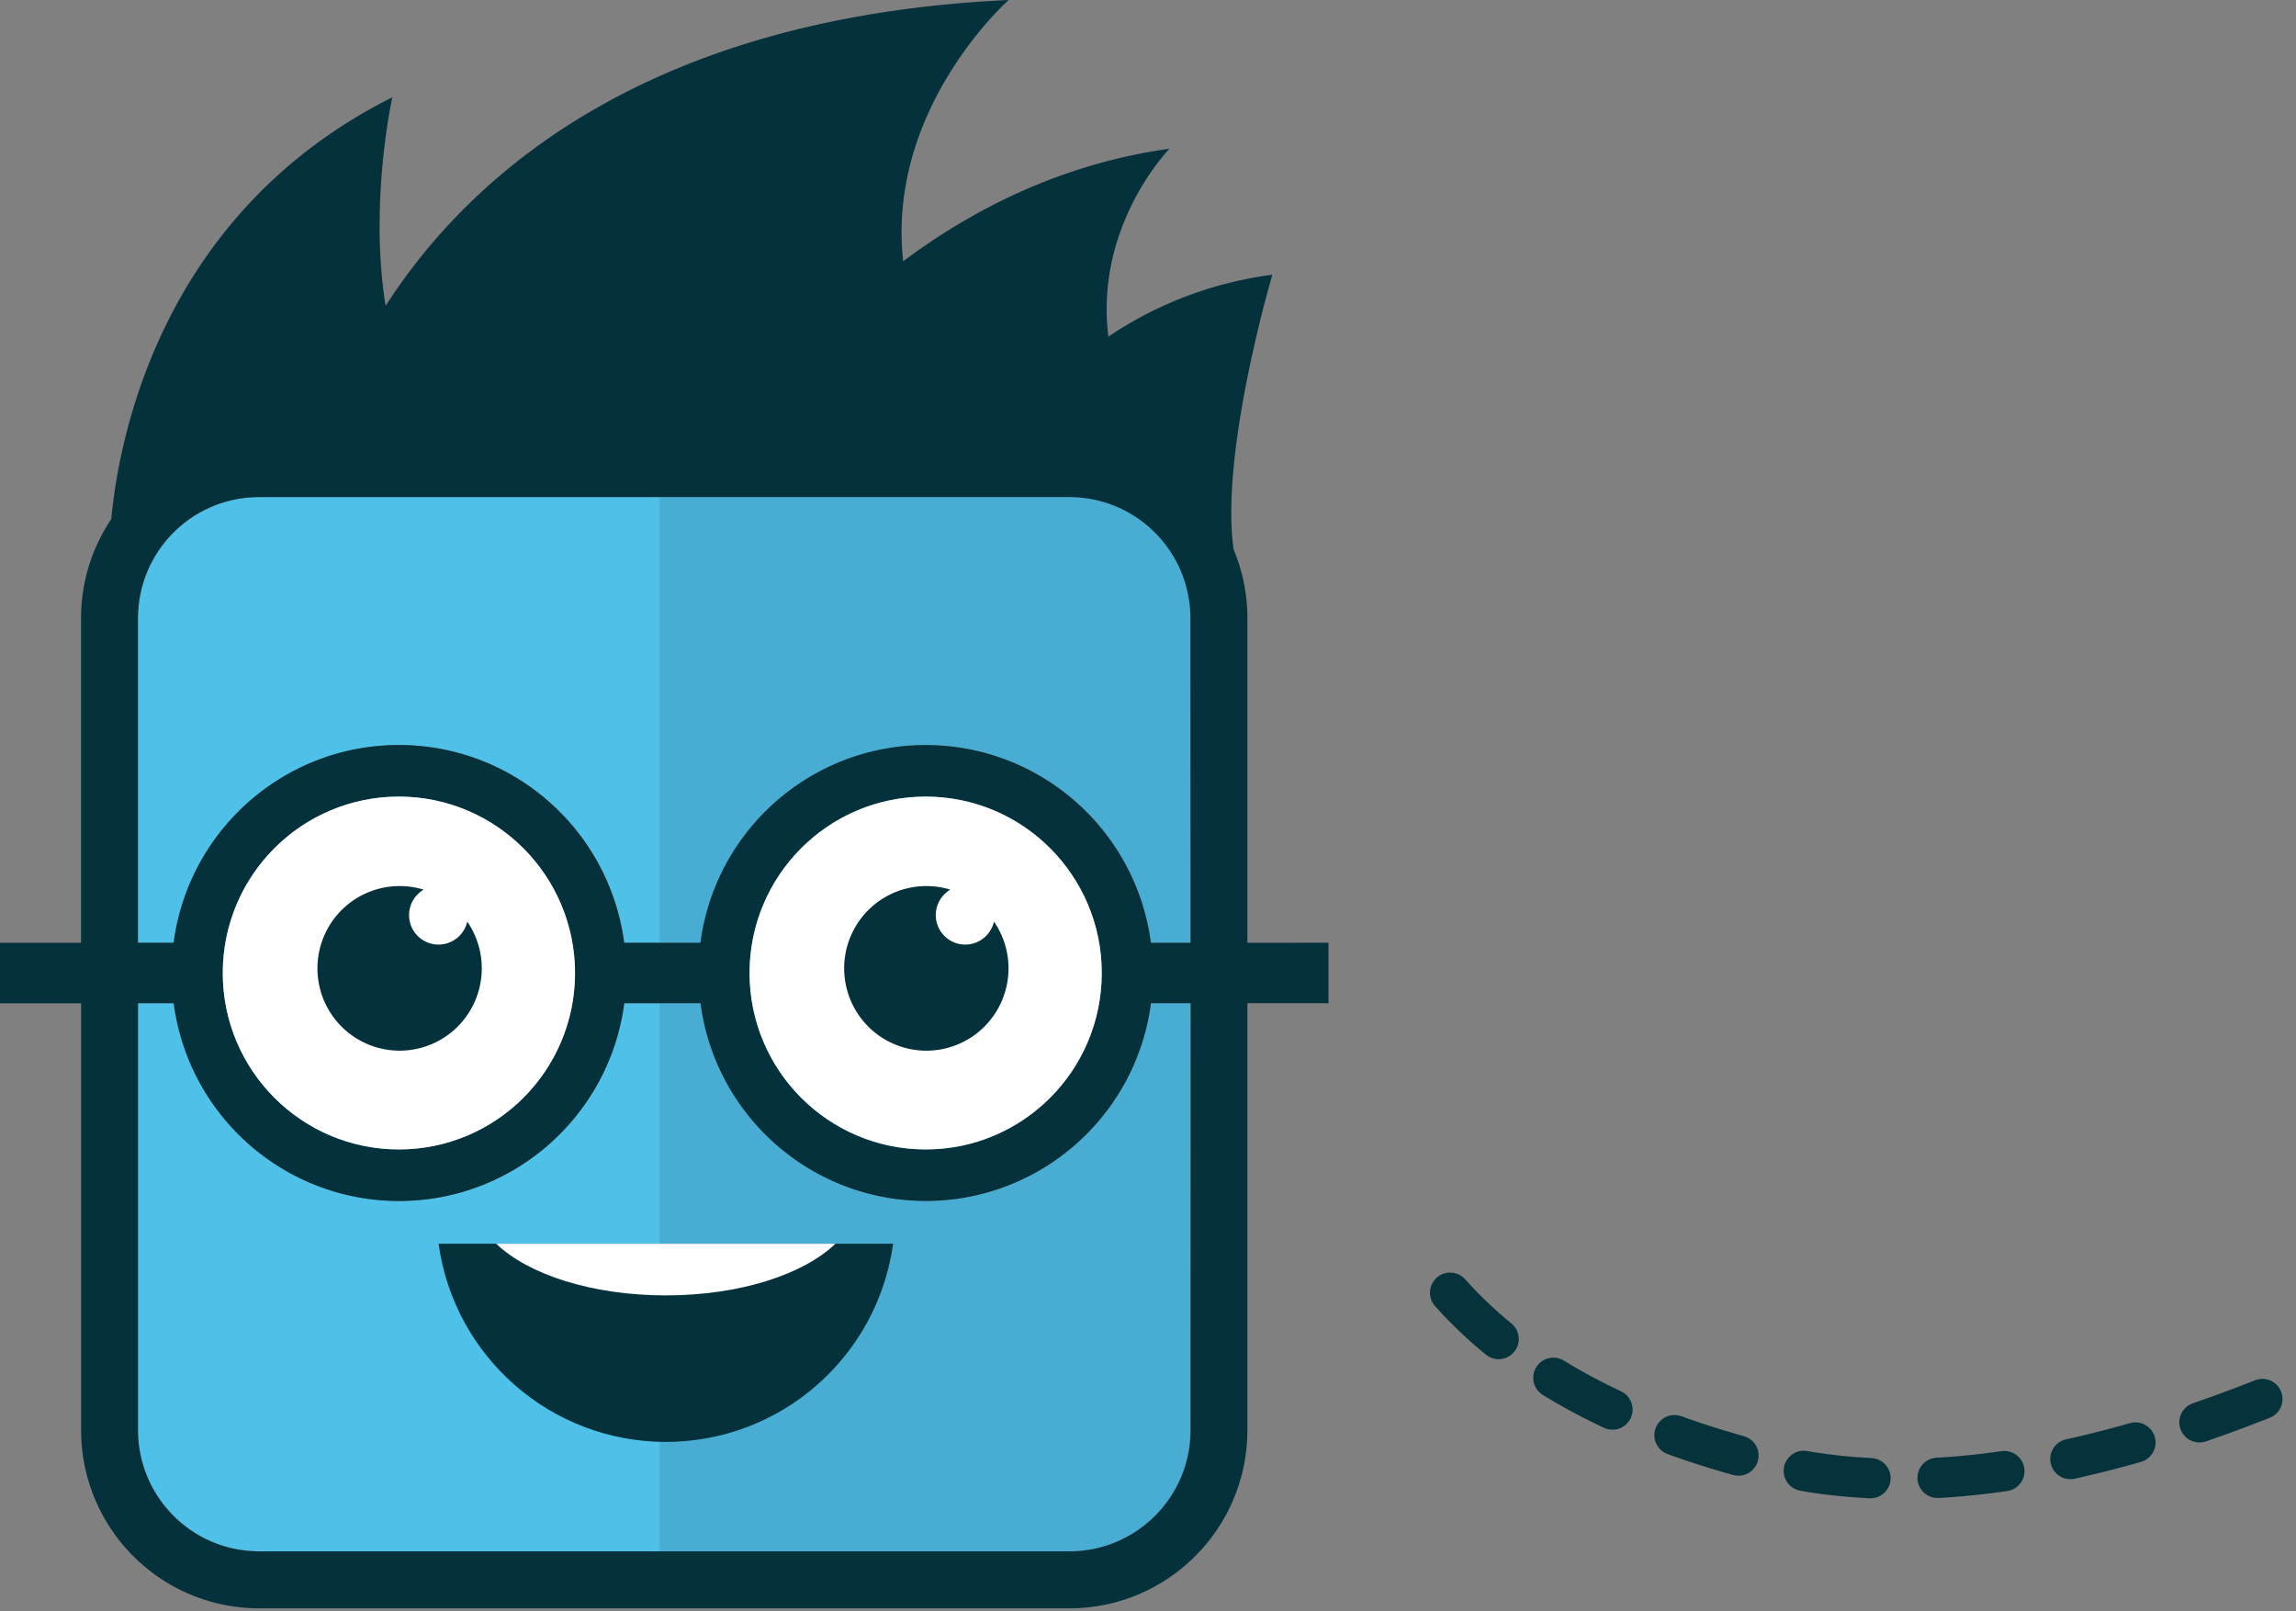
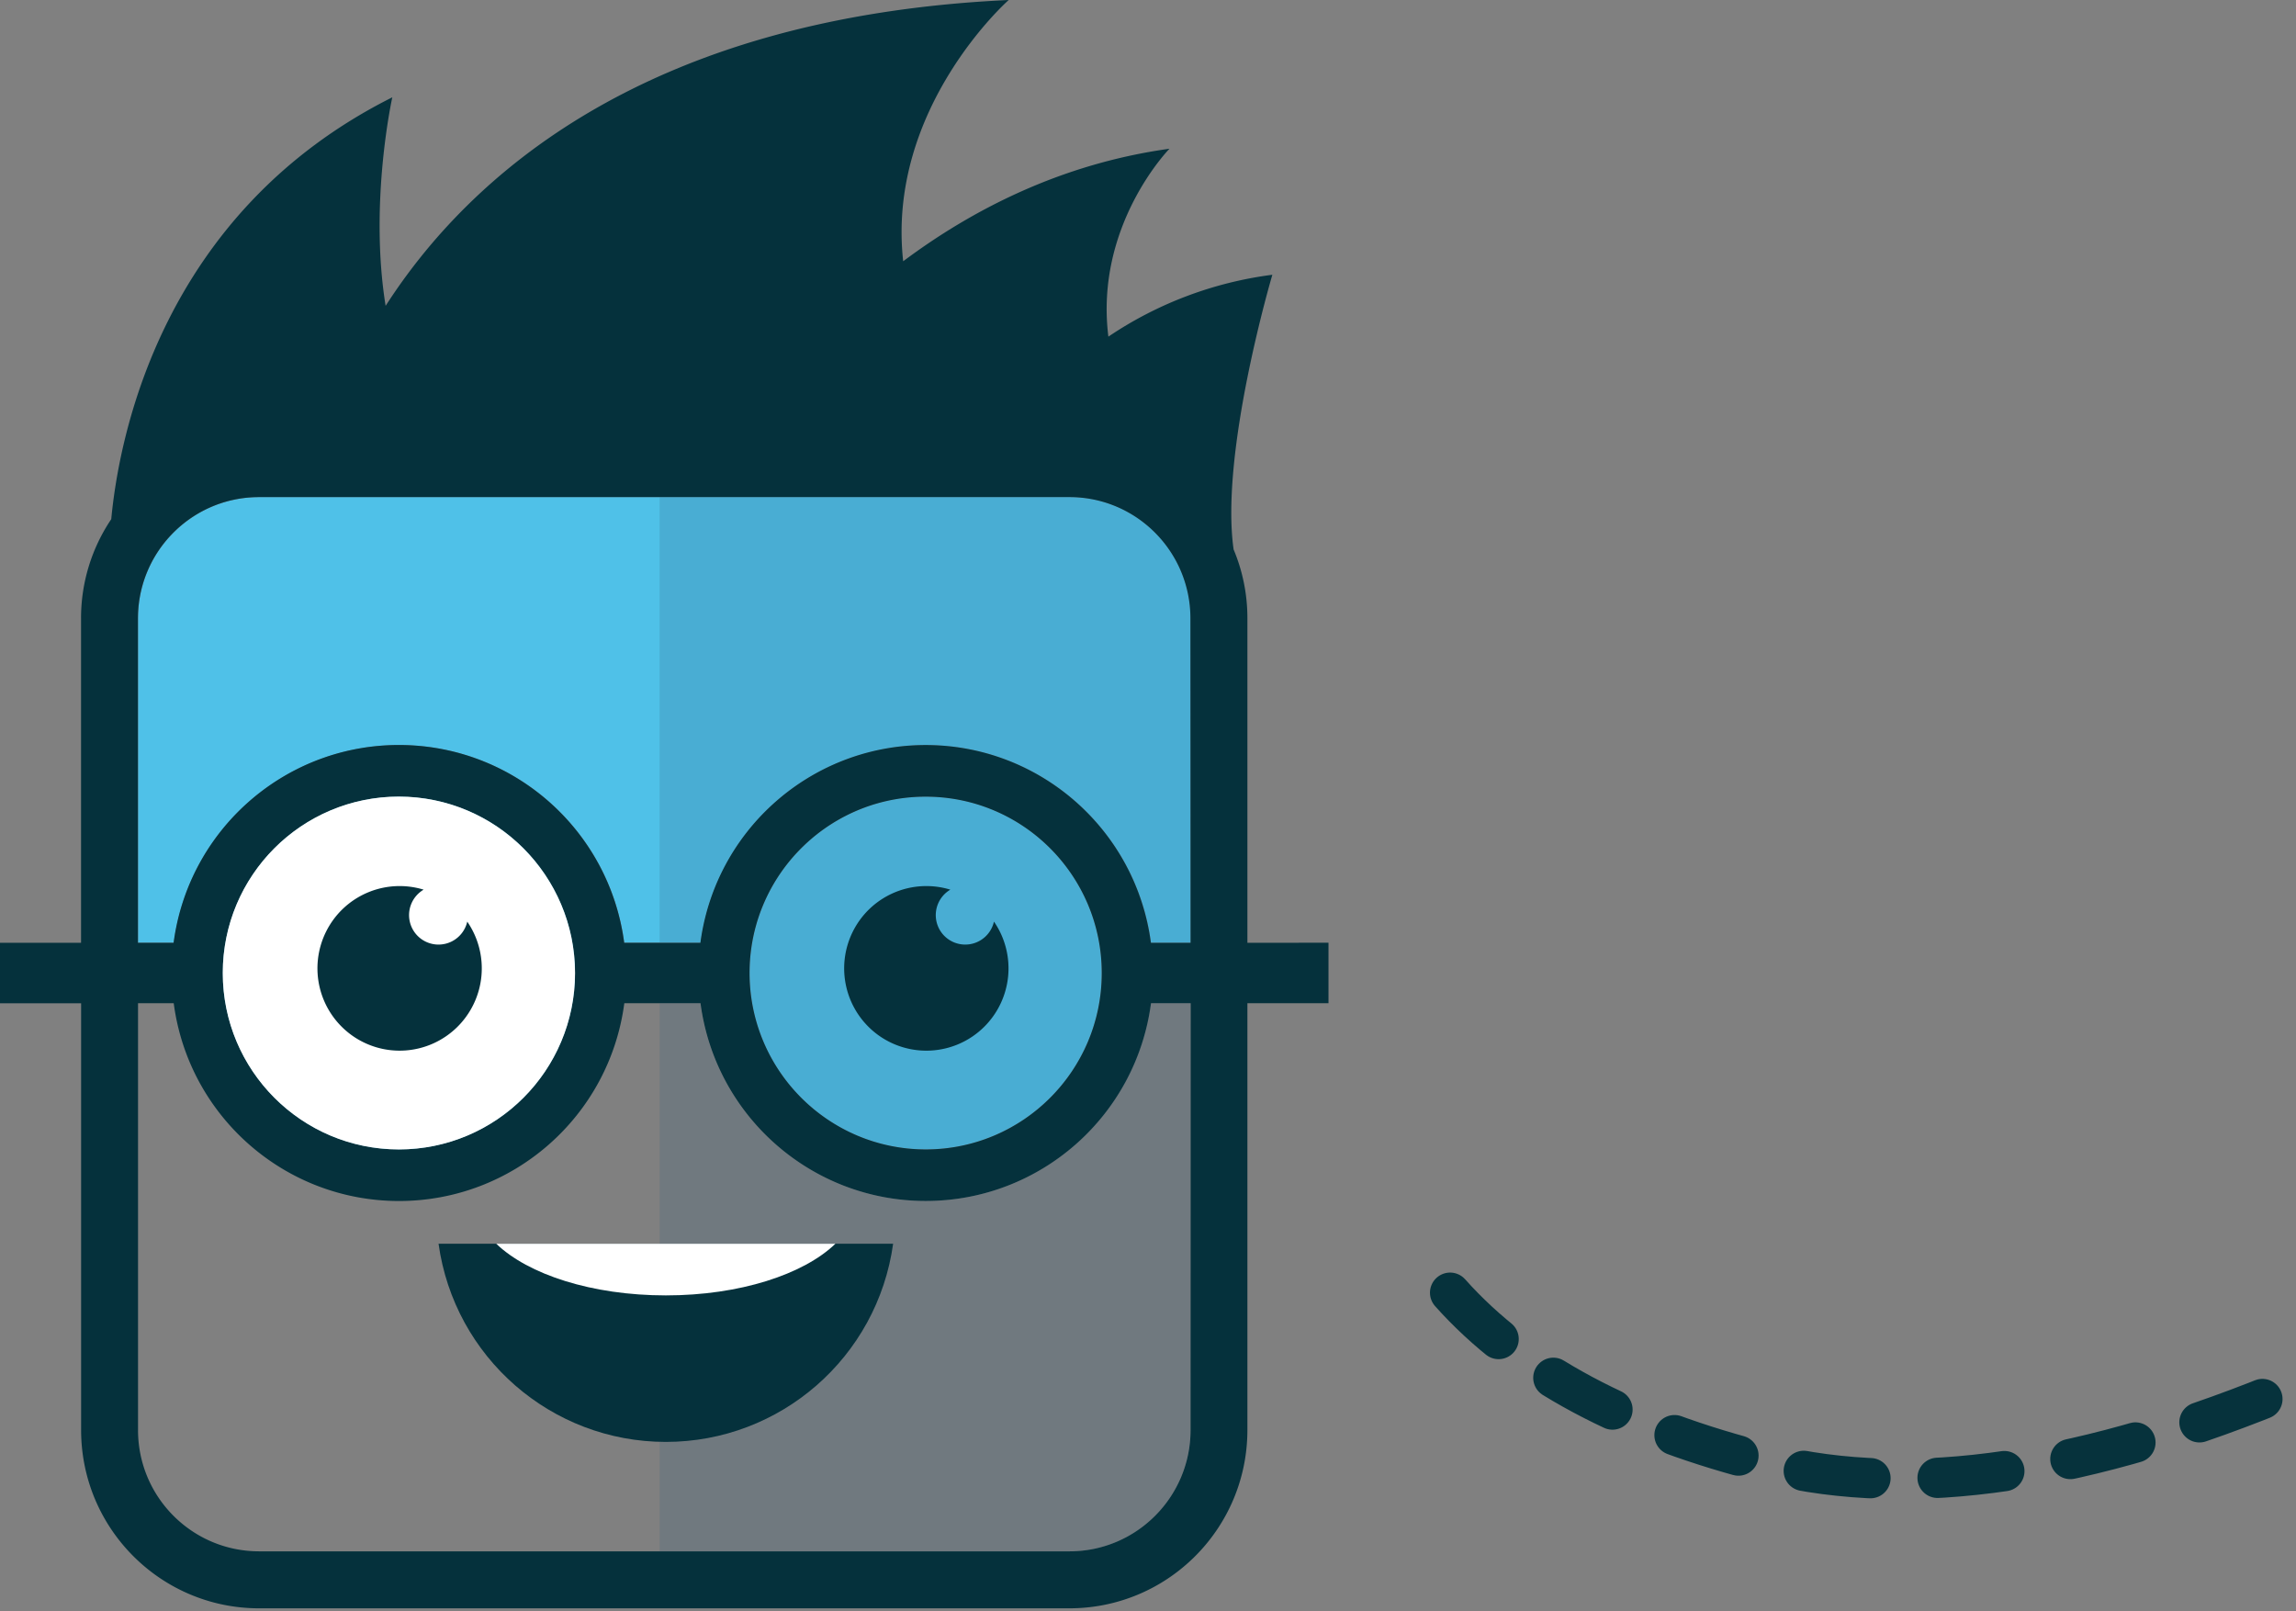
<svg xmlns="http://www.w3.org/2000/svg" width="171" height="120">
  <rect width="100%" height="100%" fill="#808080" stroke="none" />
  <g fill="none" fill-rule="evenodd">
    <path d="M88.67 46.034c-.01-4.975-4.034-9.005-9-9.014H19.28c-4.967.009-8.991 4.04-9 9.014V70.21h2.658c1.113-8.43 8.29-14.728 16.779-14.728 8.49 0 15.666 6.299 16.78 14.728h5.675c1.113-8.428 8.288-14.726 16.776-14.726 8.489 0 15.663 6.298 16.777 14.726h2.953l-.008-24.177z" fill="#4FC1E8" />
    <path d="M29.706 85.6a13.117 13.117 0 0012.123-8.106 13.153 13.153 0 00-2.84-14.32 13.103 13.103 0 00-14.296-2.85 13.138 13.138 0 00-8.1 12.138c.01 7.25 5.874 13.126 13.113 13.138z" fill="#4FC1E8" />
-     <path d="M88.67 74.713h-2.953c-1.114 8.428-8.289 14.725-16.777 14.725-8.488 0-15.663-6.297-16.777-14.725h-5.675c-1.114 8.43-8.29 14.728-16.78 14.728-8.49 0-15.665-6.299-16.779-14.728h-2.655v31.802c.01 4.975 4.033 9.005 9 9.015h60.384c4.967-.01 8.991-4.04 9-9.015l.012-31.802z" fill="#4FC1E8" />
    <ellipse fill="#4FC1E8" cx="68.94" cy="72.462" rx="13.115" ry="13.138" />
    <path d="M92.903 70.211V46.034a13.201 13.201 0 00-1.027-5.116c-1.03-7.245 2.886-20.456 2.886-20.456A28.278 28.278 0 0082.55 25.07c-1.038-8.293 4.55-13.994 4.55-13.994-8.114 1.127-14.737 4.572-19.833 8.38C66.007 8.051 75.125 0 75.125 0 47.939 1.26 34.875 13.206 28.72 22.777c-1.243-7.704.498-15.53.498-15.53C11.987 15.878 8.854 32.6 8.286 38.663a13.18 13.18 0 00-2.25 7.372V70.21H0v4.507h6.041v31.803c.014 7.316 5.934 13.243 13.239 13.254h60.384c7.307-.011 13.228-5.941 13.239-13.26V74.713h6.04v-4.507l-6.04.005zm-4.233 36.304c-.01 4.975-4.034 9.005-9 9.015H19.28c-4.967-.01-8.991-4.04-9-9.015V74.713h2.658c1.113 8.43 8.29 14.728 16.779 14.728 8.49 0 15.666-6.299 16.78-14.728h5.675c1.113 8.428 8.288 14.725 16.776 14.725 8.489 0 15.663-6.297 16.777-14.725h2.953l-.008 31.802zM16.594 72.462a13.138 13.138 0 018.099-12.139 13.103 13.103 0 0114.296 2.851 13.153 13.153 0 012.84 14.32A13.117 13.117 0 0129.706 85.6c-7.24-.01-13.105-5.888-13.112-13.138zm39.231 0c.002-7.254 5.874-13.133 13.117-13.132 7.243 0 13.113 5.882 13.113 13.136S76.183 85.6 68.94 85.6c-7.24-.01-13.107-5.886-13.115-13.138zm32.845-2.254h-2.953c-1.114-8.427-8.289-14.725-16.777-14.725-8.488 0-15.663 6.298-16.777 14.725h-5.675c-1.114-8.429-8.29-14.728-16.78-14.728-8.49 0-15.665 6.299-16.779 14.728h-2.655V46.034c.01-4.975 4.033-9.005 9-9.014h60.384c4.967.009 8.991 4.04 9 9.014l.012 24.174z" fill="#05313C" fill-rule="nonzero" />
    <path d="M88.67 74.713h-2.953c-1.114 8.428-8.289 14.725-16.777 14.725-8.488 0-15.663-6.297-16.777-14.725H49.13v40.822h30.535c4.967-.01 8.99-4.04 9-9.014l.006-31.808zm-36.507-4.502c1.114-8.428 8.289-14.726 16.777-14.726 8.488 0 15.663 6.298 16.777 14.726h2.953V46.034c-.01-4.975-4.034-9.005-9-9.014H49.129v33.19h3.034z" fill="#33617D" opacity=".2" style="mix-blend-mode:multiply" />
    <ellipse fill="#33617D" opacity=".2" style="mix-blend-mode:multiply" cx="68.94" cy="72.462" rx="13.115" ry="13.138" />
    <path d="M29.706 59.324c-7.245.001-13.116 5.884-13.115 13.14.001 7.255 5.874 13.137 13.118 13.136 7.245 0 13.117-5.882 13.117-13.138-.008-7.254-5.878-13.132-13.12-13.138z" fill="#FFF" />
-     <ellipse fill="#FFF" cx="68.94" cy="72.462" rx="13.115" ry="13.138" />
-     <path d="M32.662 92.623c1.175 8.46 8.399 14.758 16.928 14.758 8.53 0 15.753-6.297 16.928-14.758H32.662z" fill="#05313C" />
+     <path d="M32.662 92.623c1.175 8.46 8.399 14.758 16.928 14.758 8.53 0 15.753-6.297 16.928-14.758z" fill="#05313C" />
    <path d="M36.96 92.623c2.373 2.287 7.129 3.847 12.63 3.847 5.501 0 10.254-1.56 12.63-3.847H36.96z" fill="#FFF" />
    <path d="M34.8 68.634a2.194 2.194 0 01-4.249.121 2.199 2.199 0 011-2.501 6.116 6.116 0 00-7.261 3.118 6.136 6.136 0 001.859 7.69 6.113 6.113 0 007.88-.553 6.137 6.137 0 00.77-7.875zm39.228 0a2.194 2.194 0 01-4.249.121 2.199 2.199 0 011-2.501 6.116 6.116 0 00-7.26 3.118 6.136 6.136 0 001.858 7.69 6.113 6.113 0 007.882-.553 6.137 6.137 0 00.769-7.875z" fill="#05313C" />
    <path d="M108 96.27c5.225 5.866 13.15 10.111 23.773 12.735 10.623 2.624 23.678.687 39.164-5.809" stroke="#06323C" stroke-width="3" stroke-linecap="round" stroke-dasharray="5,5" />
  </g>
</svg>